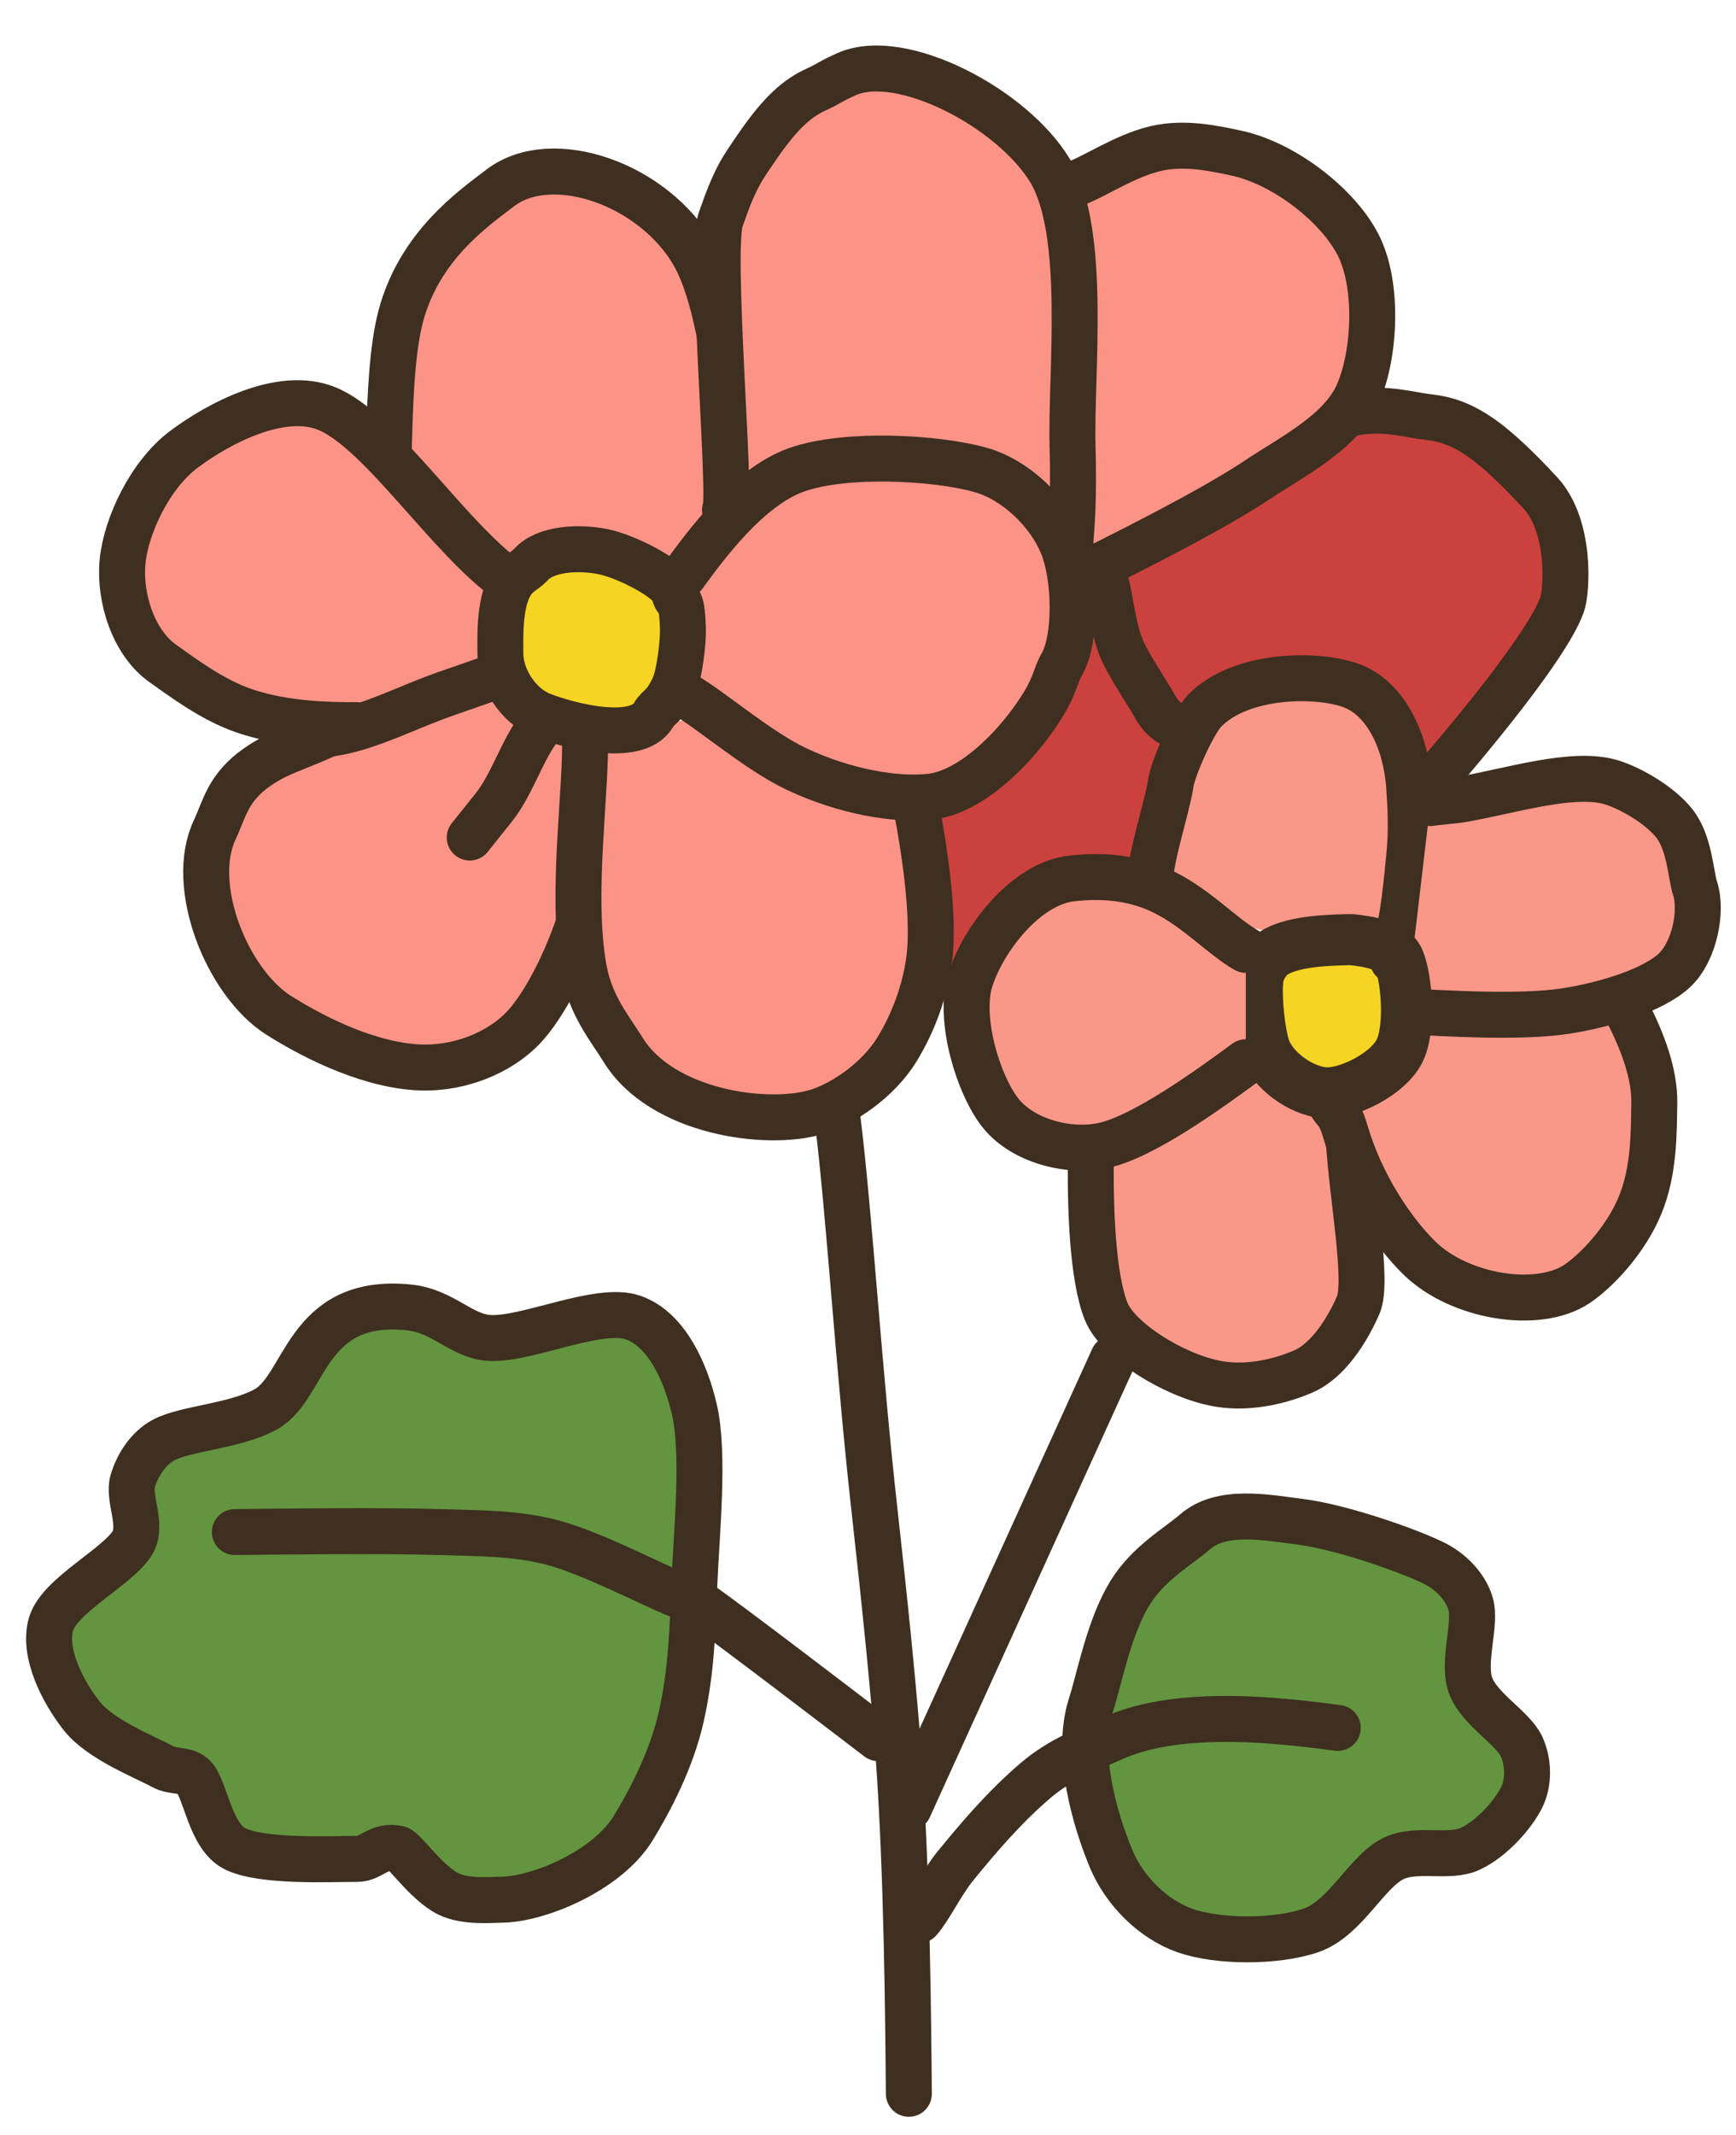
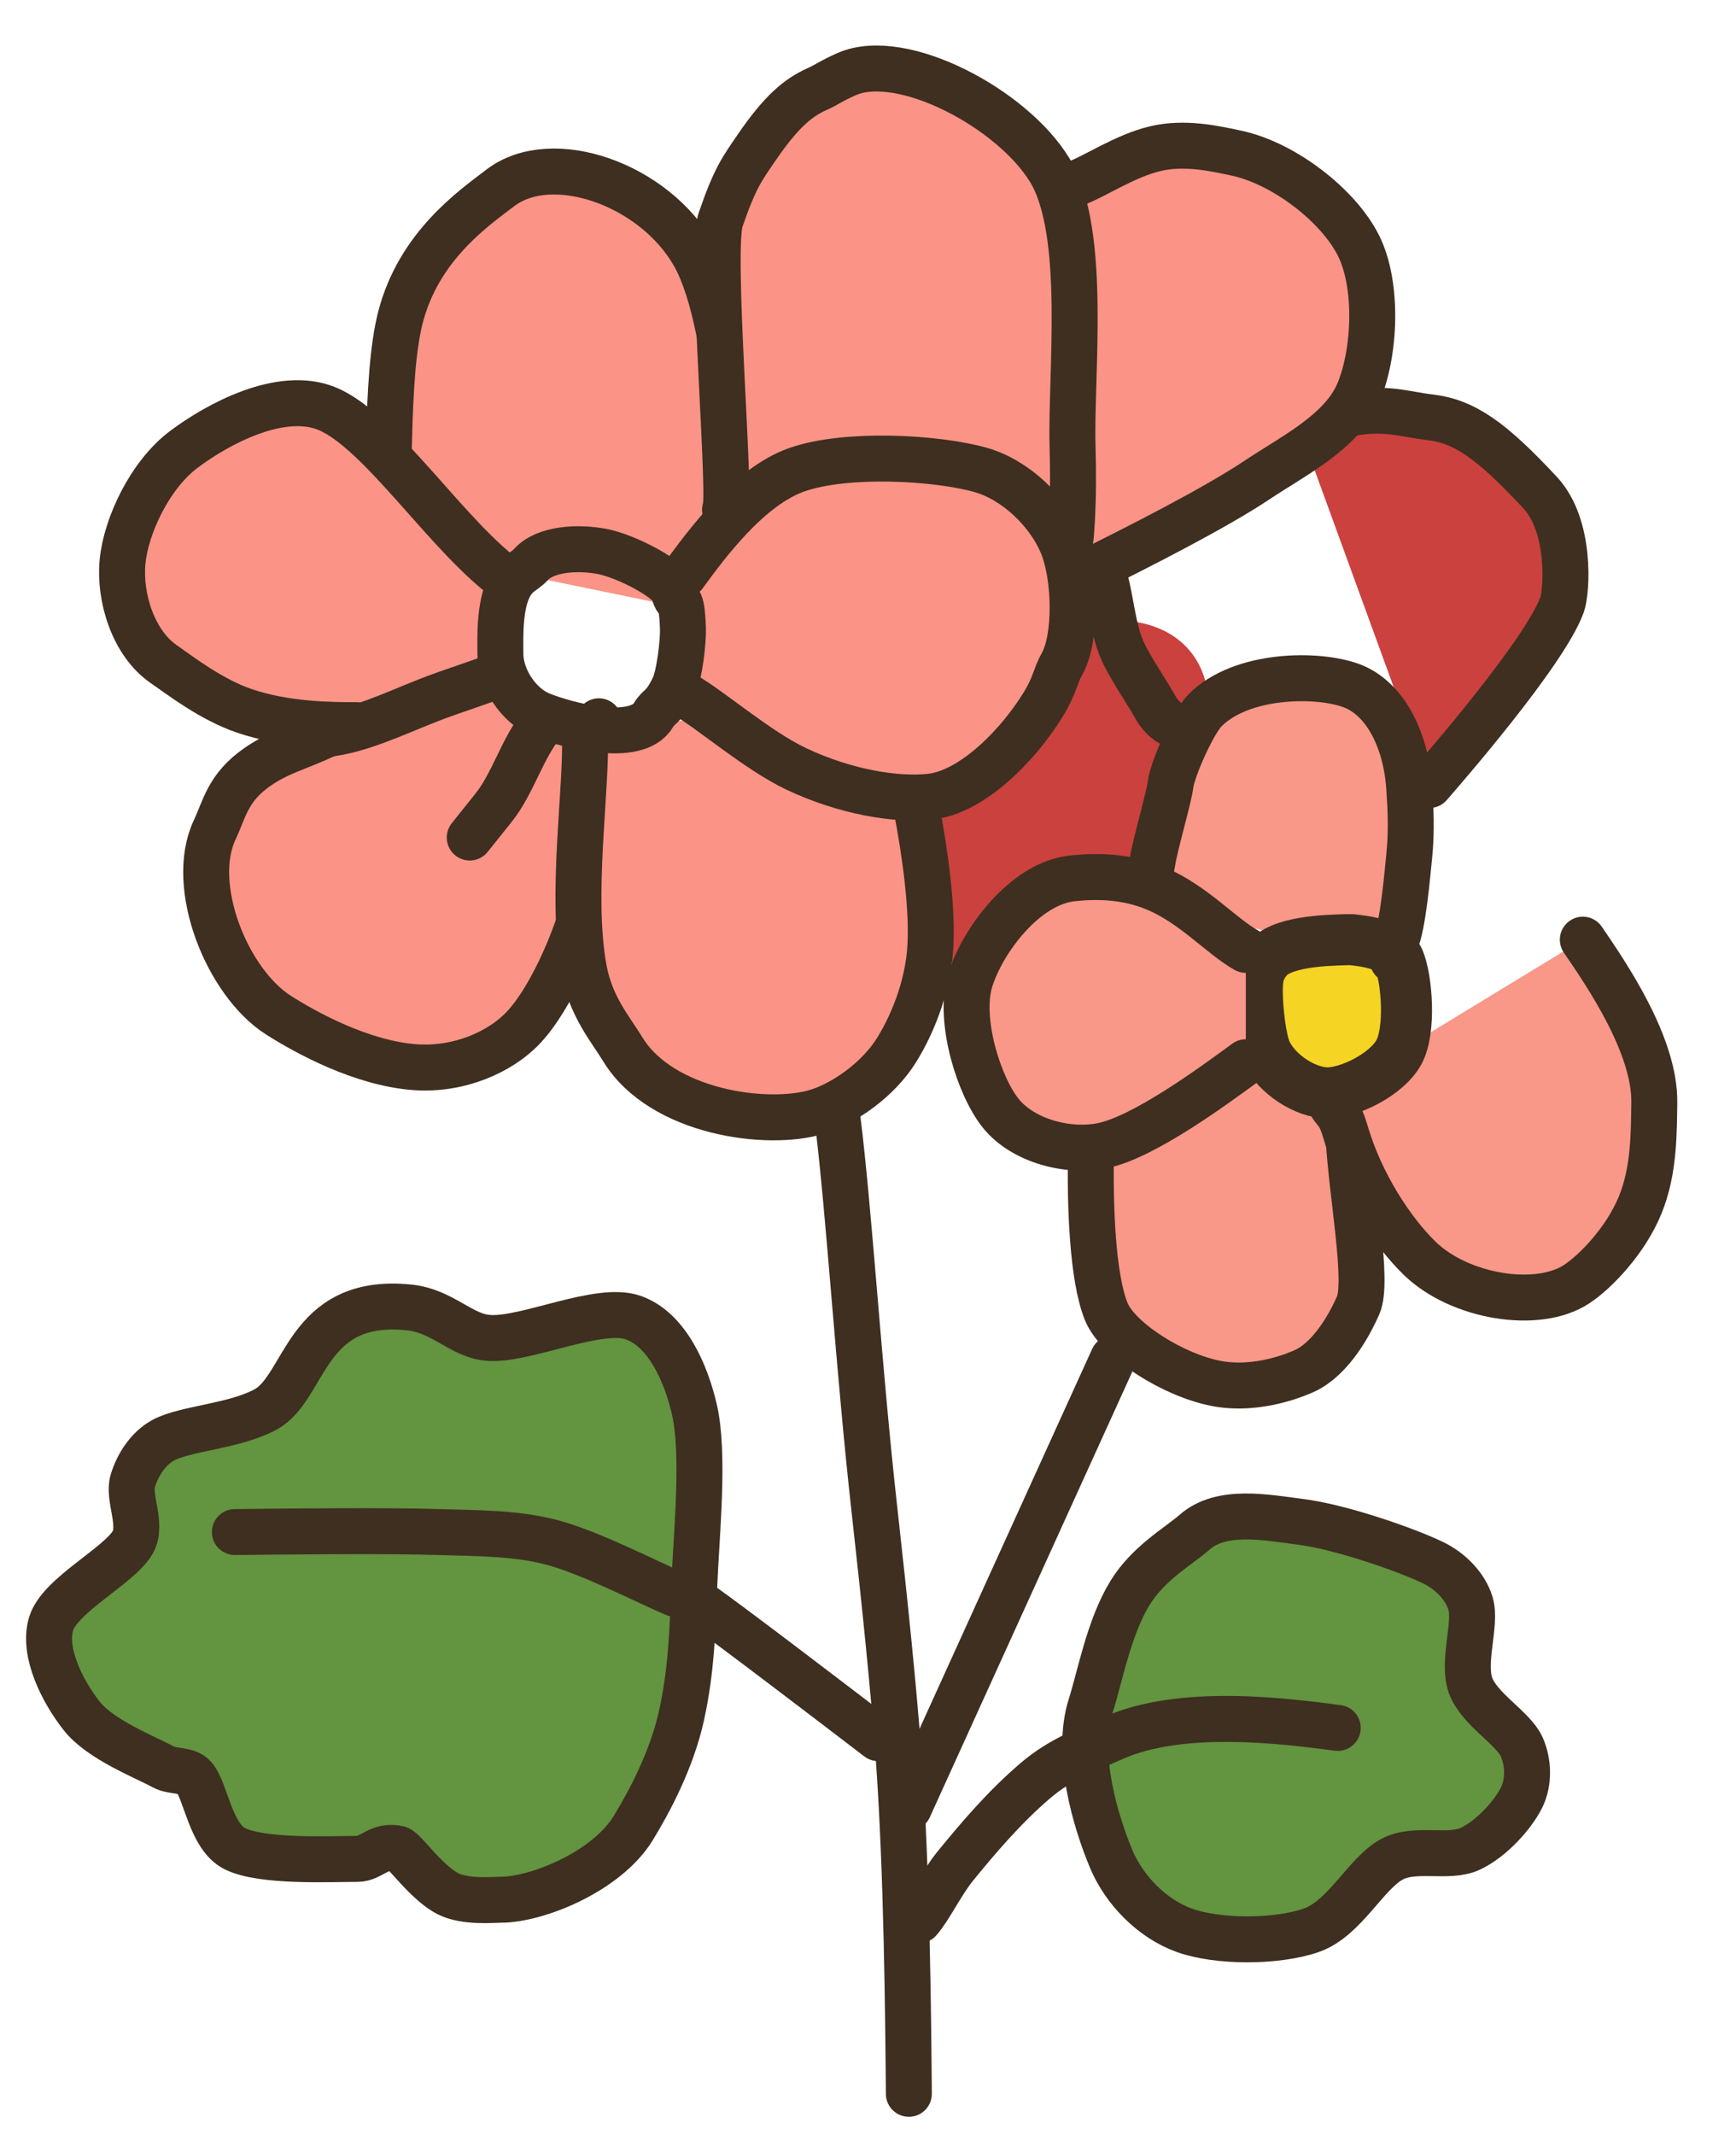
<svg xmlns="http://www.w3.org/2000/svg" width="100%" height="100%" viewBox="0 0 170 209" version="1.1" xml:space="preserve" style="fill-rule:evenodd;clip-rule:evenodd;stroke-linecap:round;stroke-linejoin:round;stroke-miterlimit:1.5;">
  <rect id="geranium" x="0" y="0" width="170" height="209" style="fill:none;" />
  <path d="M92.141,68.04c8.934,-7.656 19.827,-9.625 24.31,-4.394c4.483,5.231 0.87,15.694 -8.064,23.35c-8.933,7.656 -19.826,9.626 -24.309,4.395c-4.483,-5.231 -0.87,-15.694 8.063,-23.351Z" style="fill:#ca413e;" />
  <path d="M42.764,66.616c-2.318,1.11 -7.189,3.649 -10.975,5.387c-2.769,1.271 -4.481,1.636 -6.569,3.078c-2.922,2.02 -3.236,4.14 -4.195,6.17c-2.582,5.463 1.198,14.93 6.248,18.143c2.757,1.754 8.164,4.697 13.33,5.089c4.299,0.326 8.431,-1.465 10.728,-3.955c3.003,-3.256 6.598,-11.294 7.41,-19.277c0.25,-2.461 0.221,-4.917 0.13,-7.227c-0.111,-2.807 -0.315,-1.288 -0.225,-3.406" style="fill:#fb9386;stroke:#3e2f20;stroke-width:4.5px;" />
  <path d="M57.279,71.76c0.208,5.53 -1.445,15.759 -0.105,23.115c0.664,3.646 2.571,5.833 3.826,7.881c3.787,6.183 14.167,7.58 19,6.1c2.568,-0.787 5.995,-3.109 7.831,-6.1c1.619,-2.638 2.778,-5.796 3.169,-8.881c0.833,-6.582 -2.056,-19.898 -4,-25.875" style="fill:#fb9386;stroke:#3e2f20;stroke-width:4.5px;" />
  <path d="M72.697,60.719c-0.249,-9.554 -0.748,-28.661 -4.697,-35.715c-3.897,-6.962 -13.924,-10.48 -19,-6.614c-2.69,2.048 -7.961,5.718 -9.769,12.621c-1.603,6.122 -0.842,17.998 -1.684,22.477" style="fill:#fb9386;stroke:#3e2f20;stroke-width:4.5px;" />
-   <ellipse cx="57.94" cy="62.756" rx="7.94" ry="7.756" style="fill:#f5d423;" />
  <ellipse cx="130.4" cy="99.244" rx="7.28" ry="7.756" style="fill:#f5d423;" />
-   <path d="M100.367,44.248l50.236,1.296l-13.172,23.444l-25.118,-0.648l-11.946,-24.092Z" style="fill:#ca413e;" />
  <path d="M50,57c-6,-4.167 -12.667,-14.833 -18,-17c-4.497,-1.827 -10.667,1.5 -14,4c-3.333,2.5 -5.667,7.5 -6,11c-0.333,3.5 1.053,7.95 4,10c1.704,1.185 4.705,3.503 7.932,4.6c4.032,1.372 8.417,1.4 11.068,1.4c0.905,0 -4.082,0.954 -3,0.854c3.044,-0.28 6.628,-1.981 9.843,-3.254c2.375,-0.94 5.55,-1.894 7.157,-2.6" style="fill:#fb9386;stroke:#3e2f20;stroke-width:4.5px;" />
  <path d="M127.378,42.298c2.068,-0.33 3.85,-1.671 5.418,-1.927c2.998,-0.488 5.217,0.262 7.176,0.478c3.469,0.383 6.121,2.315 10.836,7.37c3.069,3.29 2.624,9.689 2.167,10.967c-1.685,4.706 -11.844,16.347 -13.003,17.675" style="fill:#ca413e;stroke:#3e2f20;stroke-width:4.5px;" />
  <path d="M110,87.931c0.04,-1.425 2.425,-0.784 2.833,-3.421c0.297,-1.923 1.606,-6.26 1.802,-7.746c0.202,-1.526 2.217,-6.052 3.365,-7.214c3.563,-3.607 11.044,-3.662 14.378,-2.404c3.182,1.201 5.289,5.143 5.622,9.952c0.131,1.892 0.256,4.28 -0,6.725c-0.19,1.811 -0.589,6.758 -1.35,8.454c-0.823,1.833 0.354,0.46 -0.272,1.723" style="fill:#f99788;stroke:#3e2f20;stroke-width:4.5px;" />
  <path d="M105.237,18c1.945,-0.692 4.898,-2.743 7.936,-3.454c2.817,-0.659 5.708,-0.027 7.935,0.454c4.629,1 9.919,5.088 11.903,9c1.984,3.912 1.653,10.641 0,14.475c-1.653,3.833 -6.295,6.109 -9.919,8.525c-4.298,2.866 -12.013,6.734 -15.871,8.668" style="fill:#fb9386;" />
  <clipPath id="_clip1">
    <path d="M105.237,18c1.945,-0.692 4.898,-2.743 7.936,-3.454c2.817,-0.659 5.708,-0.027 7.935,0.454c4.629,1 9.919,5.088 11.903,9c1.984,3.912 1.653,10.641 0,14.475c-1.653,3.833 -6.295,6.109 -9.919,8.525c-4.298,2.866 -12.013,6.734 -15.871,8.668" />
  </clipPath>
  <g clip-path="url(#_clip1)">
    <path d="M60,44.963c-0.333,2.346 -0.667,4.691 -1,7.037" style="fill:none;stroke:#3e2f20;stroke-width:4.5px;" />
  </g>
  <path d="M105.237,18c1.945,-0.692 4.898,-2.743 7.936,-3.454c2.817,-0.659 5.708,-0.027 7.935,0.454c4.629,1 9.919,5.088 11.903,9c1.984,3.912 1.653,10.641 0,14.475c-1.653,3.833 -6.295,6.109 -9.919,8.525c-4.298,2.866 -12.013,6.734 -15.871,8.668" style="fill:none;stroke:#3e2f20;stroke-width:4.5px;" />
  <path d="M71,49.918c0.652,-1.043 -1.469,-25.403 -0.432,-28.412c1.442,-4.186 2.139,-5.021 3.499,-7.02c2.48,-3.644 4.152,-4.945 5.859,-5.722c1.218,-0.554 1.454,-0.84 3.014,-1.52c5.379,-2.342 16.188,3.364 19.87,9.434c3.682,6.07 2.027,19.959 2.221,26.987c0.141,5.086 0.007,9.849 -1.055,15.18c-0.561,2.815 -1.703,7.485 -2.853,10.058c-0.912,2.041 -0.829,1.824 -1.464,3.06" style="fill:#fb9386;stroke:#3e2f20;stroke-width:4.5px;" />
  <path d="M67,68c2.533,1.431 7.191,5.496 11,7.293c4.771,2.25 9.779,3.078 13.115,2.707c2.509,-0.279 5.179,-2.109 7.44,-4.421c1.395,-1.427 2.635,-3.036 3.586,-4.579c1.195,-1.939 1.163,-2.772 1.859,-4c1.435,-2.533 1.333,-8.566 -0,-11.733c-1.333,-3.167 -4.53,-6.297 -8,-7.267c-4.333,-1.211 -13.167,-1.711 -18,0c-4.728,1.674 -8.909,7.403 -11,10.267" style="fill:#fb9386;stroke:#3e2f20;stroke-width:4.5px;" />
  <path d="M111.328,99.5c-0.174,2.611 -4.418,9.239 -4.492,13.057c-0.11,5.565 0.141,12.515 1.492,15.849c1.146,2.827 6.579,6.246 10.792,7.047c4.166,0.792 8.117,-1.018 8.459,-1.157c1.917,-0.784 3.92,-3.097 5.421,-6.497c1.025,-2.323 -0.632,-10.855 -0.929,-16.321c-0.096,-1.763 -1.155,-3.32 -1.107,-4.431c0.055,-1.285 2.173,3.184 2.414,2.556" style="fill:#f99788;stroke:#3e2f20;stroke-width:4.5px;" />
  <path d="M155,92c2.367,3.462 7.1,10.386 7,16.006c-0.05,2.808 0.01,6.6 -1.397,10.007c-1.409,3.415 -4.286,6.444 -6.203,7.711c-3.83,2.531 -11.48,1.265 -15.38,-2.531c-2.653,-2.583 -5.772,-7.218 -7.289,-12.454c-0.712,-2.461 -1.292,-1.769 -1.731,-3.523" style="fill:#f99788;stroke:#3e2f20;stroke-width:4.5px;" />
  <path d="M53,71c-1.889,2.362 -2.779,5.723 -4.668,8.085c-0.777,0.972 -1.555,1.943 -2.332,2.915" style="fill:none;stroke:#3e2f20;stroke-width:4.5px;" />
  <path d="M59,54c-2.327,-0.454 -5.562,-0.315 -7,1.267c-0.651,0.717 -1.405,0.832 -2.081,2.072c-1.053,1.932 -0.919,5.165 -0.919,6.661c-0,2.404 1.768,5.107 4,6c2.5,1 9.333,2.833 11,0c0.534,-0.907 1.029,-0.685 2,-2.777c0.542,-1.168 0.92,-4.433 0.876,-5.699c-0.124,-3.55 -0.542,-2.104 -0.876,-3.524c-0.305,-1.298 -4.667,-3.544 -7,-4Z" style="fill:none;stroke:#3e2f20;stroke-width:4.5px;" />
-   <path d="M140.078,78.627c0.601,-0.106 2.295,-0.227 3.036,-0.354c4.8,-0.818 11.044,-2.855 14.787,-1.646c1.905,0.616 4.671,2.221 6.072,4.006c1.504,1.917 1.587,5.04 2.024,6.367c0.7,2.126 -0.01,6.104 -2.024,8c-2.125,2 -6.95,3.425 -10.727,4c-4.382,0.667 -11.838,0.222 -15.566,0" style="fill:#f99788;stroke:#3e2f20;stroke-width:4.5px;" />
  <path d="M132,92c-2.222,0.056 -6.667,0.167 -8,2c-0.62,0.852 -0.879,1.388 -0.879,3.006c-0,1.863 0.344,4.834 0.879,5.994c1,2.167 3.833,4 6,4c2.167,0 5.833,-1.833 7,-4c1.167,-2.167 0.77,-7.167 -0,-9c-0.65,-1.548 -3.298,-1.849 -4.622,-2" style="fill:none;stroke:#3e2f20;stroke-width:5px;" />
  <path d="M108,56.168c0.719,1.639 0.861,5.242 1.95,7.611c0.763,1.659 2.501,4.203 3.05,5.221c0.791,1.467 1.597,1.822 2,2" style="fill:#ca413e;stroke:#3e2f20;stroke-width:4.5px;" />
  <path d="M122,93c-2.402,-1.351 -5.102,-4.432 -8.732,-5.981c-3.087,-1.317 -6.123,-1.249 -8.268,-1.019c-4.667,0.5 -8.833,6.167 -10,10c-1.167,3.833 0.833,10.307 3,13c2.167,2.693 6.578,3.872 10,3.159c4,-0.833 10.667,-5.717 14,-8.159" style="fill:#f99788;stroke:#3e2f20;stroke-width:4.5px;" />
  <path d="M68,155c0.212,-5 1,-12.667 -0,-17c-0.811,-3.513 -2.667,-7.833 -6,-9c-3.333,-1.167 -10.333,2.167 -14,2c-2.845,-0.129 -4.537,-2.659 -8,-3c-10.167,-1 -10,7.833 -14,10c-3.06,1.658 -7.833,1.833 -10,3c-1.467,0.79 -2.521,2.404 -3,4c-0.5,1.667 0.992,4.264 -0,6c-1.333,2.333 -7.167,5.167 -8,8c-0.833,2.833 1.167,6.667 3,9c1.833,2.333 6.167,4 8,5c0.925,0.505 2.306,0.207 3,1c1.167,1.333 1.596,5.798 4,7c2.667,1.333 9.333,1 12,1c1.374,0 2.106,-1.437 4,-1c0.578,0.133 2.767,3.36 4.893,4.421c1.688,0.842 4.337,0.579 5.107,0.579c3.667,0 10.428,-2.804 13,-7c1.539,-2.511 3.764,-6.638 4.73,-11c1.022,-4.612 1.086,-8.65 1.27,-13Z" style="fill:#63943f;stroke:#3e2f20;stroke-width:4.5px;" />
  <path d="M106.813,167c0.906,-2.847 1.77,-7.643 3.833,-11.02c1.802,-2.95 4.756,-4.581 6.354,-5.98c2.615,-2.289 6.931,-1.443 10.378,-1c3.89,0.5 10.191,2.67 12.961,4c1.625,0.78 3.135,2.256 3.661,3.98c0.61,2 -0.833,5.683 -0,8.02c0.833,2.337 4.167,4.167 5,6c0.69,1.517 0.745,3.509 -0,5c-0.833,1.667 -2.896,4 -5,5c-2.104,1 -5.341,-0.168 -7.622,1c-2.604,1.333 -4.649,5.849 -8,7c-3.396,1.167 -9.117,1.167 -12.378,0c-3.149,-1.127 -5.898,-3.914 -7.187,-7c-1.531,-3.667 -3.517,-10.236 -2,-15Z" style="fill:#63943f;stroke:#3e2f20;stroke-width:4.5px;" />
  <path d="M23,150c4.944,-0.056 14.833,-0.167 20,0c3.68,0.119 7.437,0.071 11,1c3.833,1 9.584,4.003 12,5c0.826,0.341 1.766,0.463 2.495,0.98c3.334,2.363 12.781,9.584 17.505,13.195" style="fill:none;stroke:#3e2f20;stroke-width:4.5px;" />
  <path d="M131,169.175c-5.1,-0.668 -15.301,-2.003 -22,1c-2.423,1.086 -5.046,1.97 -7.62,4.172c-3.062,2.619 -5.658,5.689 -7.868,8.403c-1.298,1.594 -2.464,4.065 -3.512,5.25" style="fill:none;stroke:#3e2f20;stroke-width:4.5px;" />
  <path d="M109,133c-6.667,14.667 -13.333,29.333 -20,44" style="fill:none;stroke:#3e2f20;stroke-width:4.5px;" />
  <path d="M82,109.398c1.176,9.378 2.065,24.43 3.631,38.424c1.023,9.135 1.908,17.819 2.369,24.178c0.819,11.304 0.94,25.768 1,33" style="fill:none;stroke:#3e2f20;stroke-width:4.5px;" />
</svg>